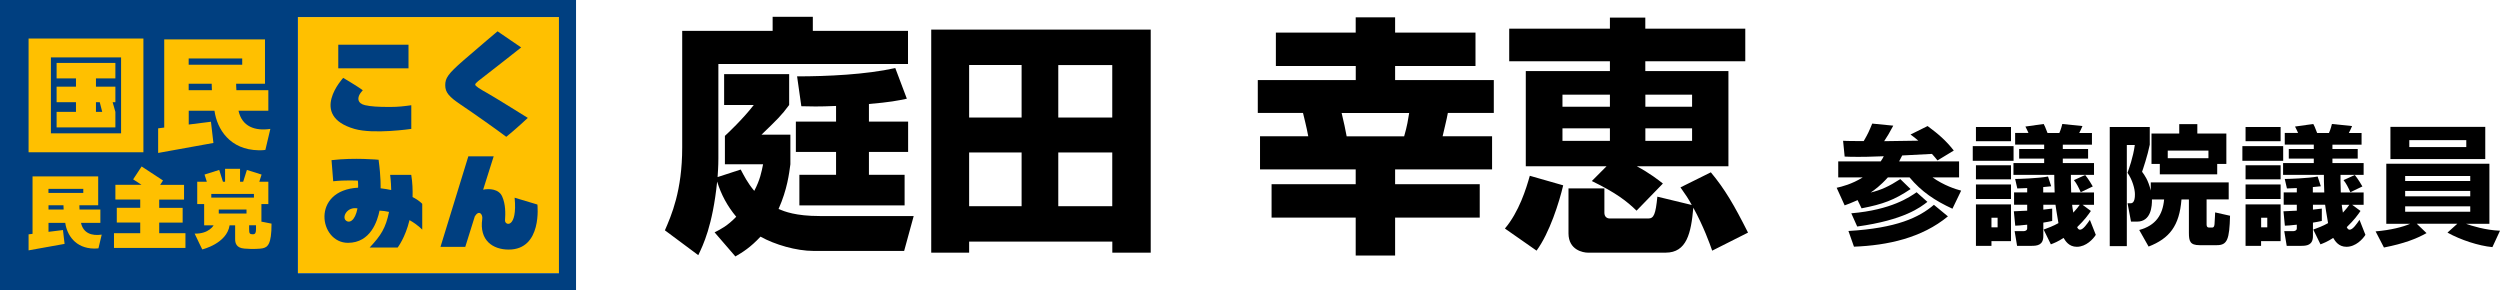
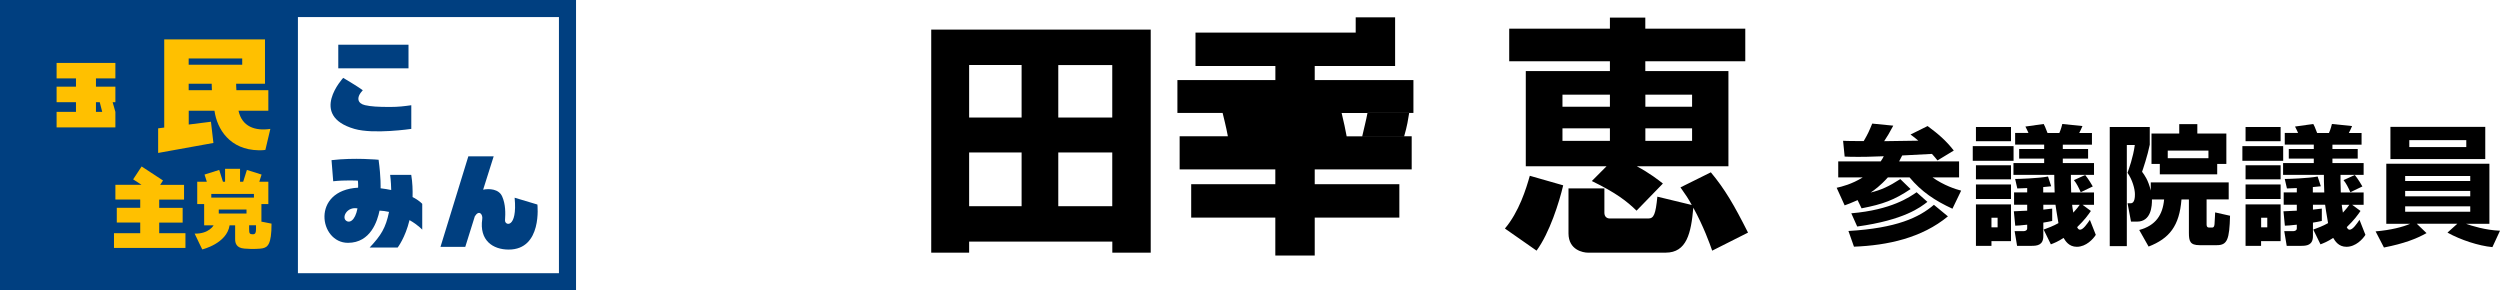
<svg xmlns="http://www.w3.org/2000/svg" id="_レイヤー_2" data-name="レイヤー 2" viewBox="0 0 447.85 52">
  <defs>
    <style>
      .cls-1 {
        fill: #ffc000;
      }

      .cls-1, .cls-2, .cls-3 {
        stroke-width: 0px;
      }

      .cls-2 {
        fill: #000;
      }

      .cls-3 {
        fill: #003f80;
      }
    </style>
  </defs>
  <g id="_トップPC" data-name="トップPC">
    <g>
-       <path class="cls-2" d="M128.02,41.62c1.12-.58,2.25-1.12,3.87-2.79-1.58-1.89-2.7-3.96-3.42-6.3-.81,7.92-2.52,11.38-3.38,13.18l-5.98-4.45c1.17-2.7,3.1-7.06,3.1-14.85V5.53h16.2v-2.52h7.2v2.52h17.05v5.94h-33.97v16.92c0,1.44-.09,2.52-.14,3.33l4.14-1.35c.58,1.08,1.21,2.38,2.43,3.82,1.04-1.98,1.31-3.42,1.58-4.77h-6.84v-5.08c.45-.41,3.19-2.97,5.17-5.53h-5.31v-5.53h11.65v5.53c-1.44,1.94-2.07,2.52-4.95,5.31h5.17v5.31c-.23,1.66-.54,4.45-2.12,8.01,1.08.45,3.06,1.26,7.38,1.26h16.83l-1.71,6.25h-16.24c-3.06,0-6.93-1.12-9.49-2.56-1.8,1.93-3.19,2.79-4.5,3.55l-3.73-4.32ZM149.76,18.98c-3.19.14-4.59.09-6.21.05l-.76-5.35c5.44,0,12.33-.32,17.59-1.49l2.07,5.49c-1.67.36-3.06.63-6.79.95v3.15h7.02v5.44h-7.02v4.09h6.39v5.49h-18.85v-5.49h6.57v-4.09h-7.2v-5.44h7.2v-2.79Z" />
      <path class="cls-2" d="M166.81,5.3h39.33v39.96h-6.88v-1.98h-25.65v1.98h-6.79V5.3ZM173.61,11.65v9.4h9.4v-9.4h-9.4ZM173.61,27.31v9.63h9.4v-9.63h-9.4ZM189.58,21.05h9.67v-9.4h-9.67v9.4ZM189.58,27.31v9.63h9.67v-9.63h-9.67Z" />
-       <path class="cls-2" d="M242.86,5.84v-2.74h7.06v2.74h14.4v5.98h-14.4v2.52h17.68v5.89h-8.23c-.18,1.08-.81,3.55-.94,4.18h8.86v5.94h-17.37v2.65h15.16v5.98h-15.16v6.79h-7.06v-6.79h-15.07v-5.98h15.07v-2.65h-17.14v-5.94h8.64c-.31-1.71-.81-3.6-.94-4.18h-8.1v-5.89h17.55v-2.52h-14.31v-5.98h14.31ZM240.34,20.24c.27,1.08.81,3.55.9,4.18h10.3c.54-1.84.72-3.06.9-4.18h-12.1Z" />
+       <path class="cls-2" d="M242.86,5.84v-2.74h7.06v2.74v5.98h-14.4v2.52h17.68v5.89h-8.23c-.18,1.08-.81,3.55-.94,4.18h8.86v5.94h-17.37v2.65h15.16v5.98h-15.16v6.79h-7.06v-6.79h-15.07v-5.98h15.07v-2.65h-17.14v-5.94h8.64c-.31-1.71-.81-3.6-.94-4.18h-8.1v-5.89h17.55v-2.52h-14.31v-5.98h14.31ZM240.34,20.24c.27,1.08.81,3.55.9,4.18h10.3c.54-1.84.72-3.06.9-4.18h-12.1Z" />
      <path class="cls-2" d="M280.03,33.2c-.72,3.06-2.43,8.5-4.77,11.7l-5.67-3.96c2.52-2.97,3.82-7.15,4.46-9.45l5.98,1.71ZM287.82,29.78h-14.49V12.73h15.07v-1.75h-18.04v-5.85h18.04v-1.98h6.34v1.98h17.91v5.85h-17.91v1.75h14.89v17.05h-16.42c2.29,1.22,3.96,2.52,4.68,3.1l-4.72,4.86c-1.71-1.67-3.65-3.19-8.01-5.31l2.65-2.66ZM279.9,16.96v2.16h8.5v-2.16h-8.5ZM279.9,22.99v2.25h8.5v-2.25h-8.5ZM306.72,44.9c-.4-1.17-1.57-4.41-3.38-7.69-.4,4.54-1.17,8.05-4.95,8.05h-13.95c-.81,0-3.46-.45-3.46-3.46v-8.05h6.43v4.36c0,.63.36,1.03.99,1.03h6.88c.99,0,1.31-.76,1.62-3.91l6.16,1.49c-.58-1.08-1.08-1.84-2.02-3.15l5.44-2.7c2.48,2.97,4.14,5.8,6.66,10.8l-6.43,3.24ZM294.75,16.96v2.16h8.37v-2.16h-8.37ZM294.75,22.99v2.25h8.37v-2.25h-8.37Z" />
    </g>
    <g>
-       <rect class="cls-1" x="53.38" y="3.06" width="46.76" height="45.87" />
      <path class="cls-3" d="M0,0v52h103.19V0H0ZM100.13,48.94h-46.76V3.06h46.76v45.87Z" />
-       <path class="cls-1" d="M14.5,39.92h3.48v-2.39h-3.73c0-.25-.04-.48-.03-.76h3.37v-5.17H5.83v10.29l-.71.09v2.87s6.45-1.16,6.45-1.16l-.29-2.48-2.59.32v-1.61s3,0,3,0c.3,2.15,1.79,4.56,5.17,4.61.53,0,.78-.05.78-.05l.58-2.45c-1.8.27-3.32-.27-3.71-2.11ZM8.69,37.53v-.76s2.68,0,2.68,0c0,.24.01.48.03.76h-2.71ZM8.68,34.56v-.73s6.24,0,6.24,0v.73h-6.24Z" />
      <path class="cls-1" d="M28.52,39.88h4.2v-2.64h-4.2v-1.48h4.45v-2.64h-4.28l.51-.79c-.43-.28-3.83-2.51-3.83-2.51l-1.52,2.31c.16.1.8.52,1.51.98h-4.69v2.64h4.45v1.48h-4.2v2.64h4.2v1.9h-4.7v2.64h12.8v-2.64h-4.7v-1.9Z" />
      <path class="cls-1" d="M46.83,39.73v-3.17h1.24v-4h-1.62l.41-1.29-2.63-.83-.67,2.12h-.56v-2.32h-2.68v2.32h-.38l-.67-2.12-2.63.83.41,1.29h-1.72v4h1.24v3.81h1.69s-.83,1.54-3.39,1.48c.71,1.53,1.36,2.83,1.36,2.83,0,0,4.41-1.04,4.9-4.32h.99v2.47c0,.75.23,1.59,1.66,1.7,1.52.13,2.89.04,3.27-.05.87-.2,1.6-.64,1.59-4.42-.87-.17-1.39-.28-1.78-.35ZM37.85,35.4v-.66h7.64v.66h-7.64ZM44.16,38.25h-4.97v-.72h4.97v.72ZM45.86,41.07c0,.59-.11.9-.56.9-.56,0-.67-.14-.67-.89v-.73h1.23c.01.3,0,.55,0,.73Z" />
      <path class="cls-1" d="M42.73,19.84h5.34v-3.68h-5.72c-.01-.38-.06-.74-.05-1.16h5.17v-7.94h-18.05v15.79l-1.09.14v4.41s9.9-1.79,9.9-1.79l-.44-3.8-3.98.5v-2.47s4.61,0,4.61,0c.47,3.3,2.75,7,7.93,7.08.82.01,1.19-.07,1.19-.07l.89-3.76c-2.76.41-5.09-.42-5.7-3.25ZM33.8,16.16v-1.16s4.12,0,4.12,0c0,.37.02.74.04,1.16h-4.16ZM33.8,11.6v-1.13s9.59,0,9.59,0v1.13h-9.59Z" />
-       <path class="cls-1" d="M25.69,6.9H5.12v20.38h20.57V6.9ZM21.69,23.89h-12.57v-13.61h12.57v13.61Z" />
      <path class="cls-1" d="M20.67,20.04l-.49-1.73h.49v-2.78h-3.48v-1.48h3.48v-2.78h-10.53v2.78h3.47v1.48h-3.47v2.78h3.47v1.73h-3.47v2.78h10.53v-2.78ZM17.19,18.31h.68l.44,1.73h-1.12v-1.73Z" />
-       <path class="cls-3" d="M85.13,15.15c0-.27.69-.76,2.22-1.94,1.53-1.19,5.62-4.38,6.01-4.71l-4.23-2.89s-3.18,2.67-6.06,5.17c-2.88,2.5-3.31,3.23-3.31,4.5s.68,2.07,2.84,3.51c2.16,1.44,6.65,4.62,8.09,5.72,1.7-1.36,3.86-3.39,3.86-3.39,0,0-5.85-3.65-7.2-4.41-1.36-.76-2.22-1.28-2.22-1.55Z" />
      <rect class="cls-3" x="60.6" y="8.01" width="12.58" height="4.23" />
      <path class="cls-3" d="M92.19,35.42c.54,5.58-1.79,5.05-1.72,4.03.08-1.24.12-2.81-.5-4.23-.6-1.4-2.36-1.46-3.42-1.24l1.89-5.98h-4.54l-4.99,16.22h4.44l1.71-5.47c.76-1.22,1.45-.37,1.33.48-.56,3.84,1.9,5.48,4.74,5.48,6.06,0,5.14-8.07,5.14-8.07,0,0-1.88-.55-4.07-1.22Z" />
      <path class="cls-3" d="M73.91,35.28c.03-1.22-.01-2.57-.24-3.95h-3.78s.16,1.06.19,2.71c-.53-.11-1.21-.23-1.9-.31,0,0,.08-1.91-.36-5.11,0,0-4.29-.42-8.43.07l.3,3.78c2.1-.24,4.42-.11,4.42-.11.07.47.04,1.26.04,1.26,0,0,.01,0,0,0-8.47.46-6.99,9.88-1.82,9.88,4.1,0,5.29-3.98,5.66-5.77.5.01,1.19.11,1.7.23-.58,2.85-1.43,4.22-3.47,6.38,1.87,0,3.18,0,5.02,0,0,0,1.36-1.76,2.12-4.91,1.52.86,2.28,1.71,2.28,1.71v-4.62s-.5-.6-1.75-1.23ZM61.91,39.45c-.64-.66.31-2.45,2.13-2.12-.43,2.27-1.51,2.75-2.13,2.12Z" />
      <path class="cls-3" d="M65.39,18.84c-1.29-.29-1.69-1.31-.4-2.68-1.09-.79-3.51-2.21-3.51-2.21,0,0-6.25,6.74,2.01,9.14,3.44,1,10.19,0,10.19,0v-4.24c-1.22.17-2.29.31-3.8.31-2.19,0-3.43-.08-4.49-.32Z" />
    </g>
    <g>
      <path class="cls-2" d="M336.91,28.91c.25-.37.41-.62.55-.92-2.44.11-4.19.11-4.62.11-1.1,0-1.84-.02-2.39-.05l-.28-2.83c.53.05,3.13.05,3.7.05.78-1.36.94-1.72,1.52-3.13l3.77.37c-.71,1.36-.97,1.75-1.63,2.78.85,0,4.99-.07,6.12-.09-.46-.41-.87-.71-1.4-1.1l3.06-1.52c1.98,1.47,3.29,2.6,4.69,4.39l-2.92,1.77c-.3-.37-.53-.67-.99-1.17-.76.05-4.51.23-5.33.28-.14.28-.23.46-.55,1.06h10.74v2.87h-4.76c2.02,1.43,4.14,2.12,5.13,2.37l-1.56,3.24c-3.1-1.43-5.54-3.04-7.68-5.61h-3.89c-1.33,1.49-2.44,2.28-3.08,2.71,1.84-.44,3.29-1.1,5.31-2.41l1.84,1.79c-2.9,1.95-4.94,2.71-8.78,3.45l-.71-1.47c-1.24.55-1.68.71-2.32.94l-1.43-3.15c.94-.21,2.71-.64,4.67-1.86h-4.39v-2.87h7.63ZM348.95,38.76c-4.67,3.86-10.78,5.2-16.83,5.43l-.99-2.81c8.62-.51,12.65-2.41,15.31-4.69l2.51,2.07ZM345.28,36.16c-1.24.97-4.19,3.27-12.58,4.42l-1.06-2.37c7.17-.6,10.51-2.94,11.7-3.77l1.93,1.72Z" />
      <path class="cls-2" d="M353.4,26.18h7.31v2.62h-7.31v-2.62ZM353.97,22.75h6.28v2.55h-6.28v-2.55ZM353.97,29.6h6.28v2.53h-6.28v-2.53ZM353.97,33.05h6.28v2.6h-6.28v-2.6ZM353.97,36.62h6.28v6.58h-3.5v.85h-2.78v-7.43ZM356.75,39.01v1.72h1.1v-1.72h-1.1ZM366.11,41.12c.76-.28,1.66-.6,2.64-1.15-.34-1.89-.46-2.85-.53-3.29h-2.18v.87c.76-.09,1.08-.11,1.59-.18v2.21c-.55.11-.94.21-1.59.3v2.41c0,1.66-1.15,1.75-2.12,1.75h-2.58l-.44-2.64h1.68c.14,0,.57-.09.57-.48v-.67c-1.26.14-1.61.16-2.14.18l-.25-2.58c.78-.05.94-.05,2.39-.11v-1.06h-2.35v-2.21h2.35v-.78c-.25,0-1.49.05-1.77.07l-.39-1.7c.53,0,4.21-.11,5.89-.44l.57,1.75c-.85.09-1.06.11-1.43.14v.97h2.05c-.07-1.66-.07-2.46-.07-3.15h-7.31v-2.12h5.5v-.8h-4.48v-1.72h4.48v-.78h-5.2v-2.09h2.39c-.07-.16-.44-.97-.55-1.15l3.27-.46c.14.25.28.51.69,1.61h2.12c.11-.28.28-.6.53-1.61l3.61.37c-.25.6-.35.78-.58,1.24h2.28v2.09h-5.22v.78h4.53v1.72h-4.53v.8h5.59v2.12h-4.14c0,.57-.02,1.38.05,3.15h4.09v2.21h-2.05l1.49,1.1c-.51.74-1.06,1.54-2.46,2.9.11.23.25.46.51.46.57,0,1.29-1.06,1.77-1.77l1.06,2.69c-.46.74-1.73,2.14-3.4,2.14-1.43,0-2.05-1.06-2.37-1.59-1.03.67-1.68.92-2.28,1.15l-1.29-2.64ZM371.2,36.69c.05.41.09.78.21,1.4.57-.6.92-1.08,1.15-1.4h-1.36ZM373.54,31.35c.57.69,1.24,1.82,1.36,2.05l-2.16,1.03c-.37-.85-.76-1.61-1.22-2.16l2.02-.92Z" />
      <path class="cls-2" d="M385.5,35.72c.02,1.2-.14,3.98-2.67,3.98h-1.08l-.62-3.29h.58c.74,0,.74-1.22.74-1.63,0-.92-.46-2.62-1.33-3.82.25-.71,1.01-2.74,1.31-4.99h-1.43v18.12h-3.06v-21.34h7.17v3.17c-.37,1.89-1.26,4.53-1.38,4.85.46.62,1.1,1.49,1.56,3.36v-1.45h13.96v3.04h-3.96v4.44c0,.21,0,.6.44.6h.57c.35,0,.39-.41.41-.62.09-1.31.09-1.75.11-2.09l2.67.6c-.11,4.21-.48,5.27-2.35,5.27h-3.13c-1.7,0-1.89-.74-1.89-2.23v-5.96h-1.33c-.37,4.74-2.16,6.99-5.89,8.44l-1.68-2.97c2.97-.8,4.21-2.71,4.46-5.47h-2.21ZM397.19,29.37v1.86h-10.28v-1.86h-1.49v-5.45h4.97v-1.68h3.24v1.68h5.2v5.45h-1.63ZM395.62,26.98h-7.29v1.36h7.29v-1.36Z" />
      <path class="cls-2" d="M401.7,26.18h7.31v2.62h-7.31v-2.62ZM402.27,22.75h6.28v2.55h-6.28v-2.55ZM402.27,29.6h6.28v2.53h-6.28v-2.53ZM402.27,33.05h6.28v2.6h-6.28v-2.6ZM402.27,36.62h6.28v6.58h-3.5v.85h-2.78v-7.43ZM405.06,39.01v1.72h1.1v-1.72h-1.1ZM414.41,41.12c.76-.28,1.66-.6,2.64-1.15-.34-1.89-.46-2.85-.53-3.29h-2.18v.87c.76-.09,1.08-.11,1.59-.18v2.21c-.55.11-.94.21-1.59.3v2.41c0,1.66-1.15,1.75-2.12,1.75h-2.58l-.44-2.64h1.68c.14,0,.57-.09.57-.48v-.67c-1.26.14-1.61.16-2.14.18l-.25-2.58c.78-.05.94-.05,2.39-.11v-1.06h-2.35v-2.21h2.35v-.78c-.25,0-1.49.05-1.77.07l-.39-1.7c.53,0,4.21-.11,5.89-.44l.57,1.75c-.85.09-1.06.11-1.43.14v.97h2.05c-.07-1.66-.07-2.46-.07-3.15h-7.31v-2.12h5.5v-.8h-4.48v-1.72h4.48v-.78h-5.2v-2.09h2.39c-.07-.16-.44-.97-.55-1.15l3.27-.46c.14.25.28.51.69,1.61h2.12c.11-.28.28-.6.53-1.61l3.61.37c-.25.6-.35.78-.58,1.24h2.28v2.09h-5.22v.78h4.53v1.72h-4.53v.8h5.59v2.12h-4.14c0,.57-.02,1.38.05,3.15h4.09v2.21h-2.05l1.49,1.1c-.51.74-1.06,1.54-2.46,2.9.11.23.25.46.51.46.57,0,1.29-1.06,1.77-1.77l1.06,2.69c-.46.74-1.72,2.14-3.4,2.14-1.43,0-2.05-1.06-2.37-1.59-1.03.67-1.68.92-2.28,1.15l-1.29-2.64ZM419.5,36.69c.05.41.09.78.21,1.4.57-.6.92-1.08,1.15-1.4h-1.36ZM421.84,31.35c.57.69,1.24,1.82,1.36,2.05l-2.16,1.03c-.37-.85-.76-1.61-1.22-2.16l2.02-.92Z" />
      <path class="cls-2" d="M425.57,41.45c2.71-.23,4.92-.8,6.19-1.36h-4.28v-10.76h18.47v10.76h-4.19c.92.34,3.5,1.15,6.09,1.24l-1.36,2.94c-2.46-.23-5.7-1.29-8.05-2.6l1.77-1.59h-7.27l1.75,1.68c-1.86,1.03-3.98,1.86-7.63,2.58l-1.5-2.9ZM428.22,22.73h16.99v5.77h-16.99v-5.77ZM430.86,32.43h11.66v-.9h-11.66v.9ZM430.86,35.17h11.66v-.97h-11.66v.97ZM430.86,37.93h11.66v-.97h-11.66v.97ZM431.6,26.34h10.21v-1.24h-10.21v1.24Z" />
    </g>
  </g>
</svg>